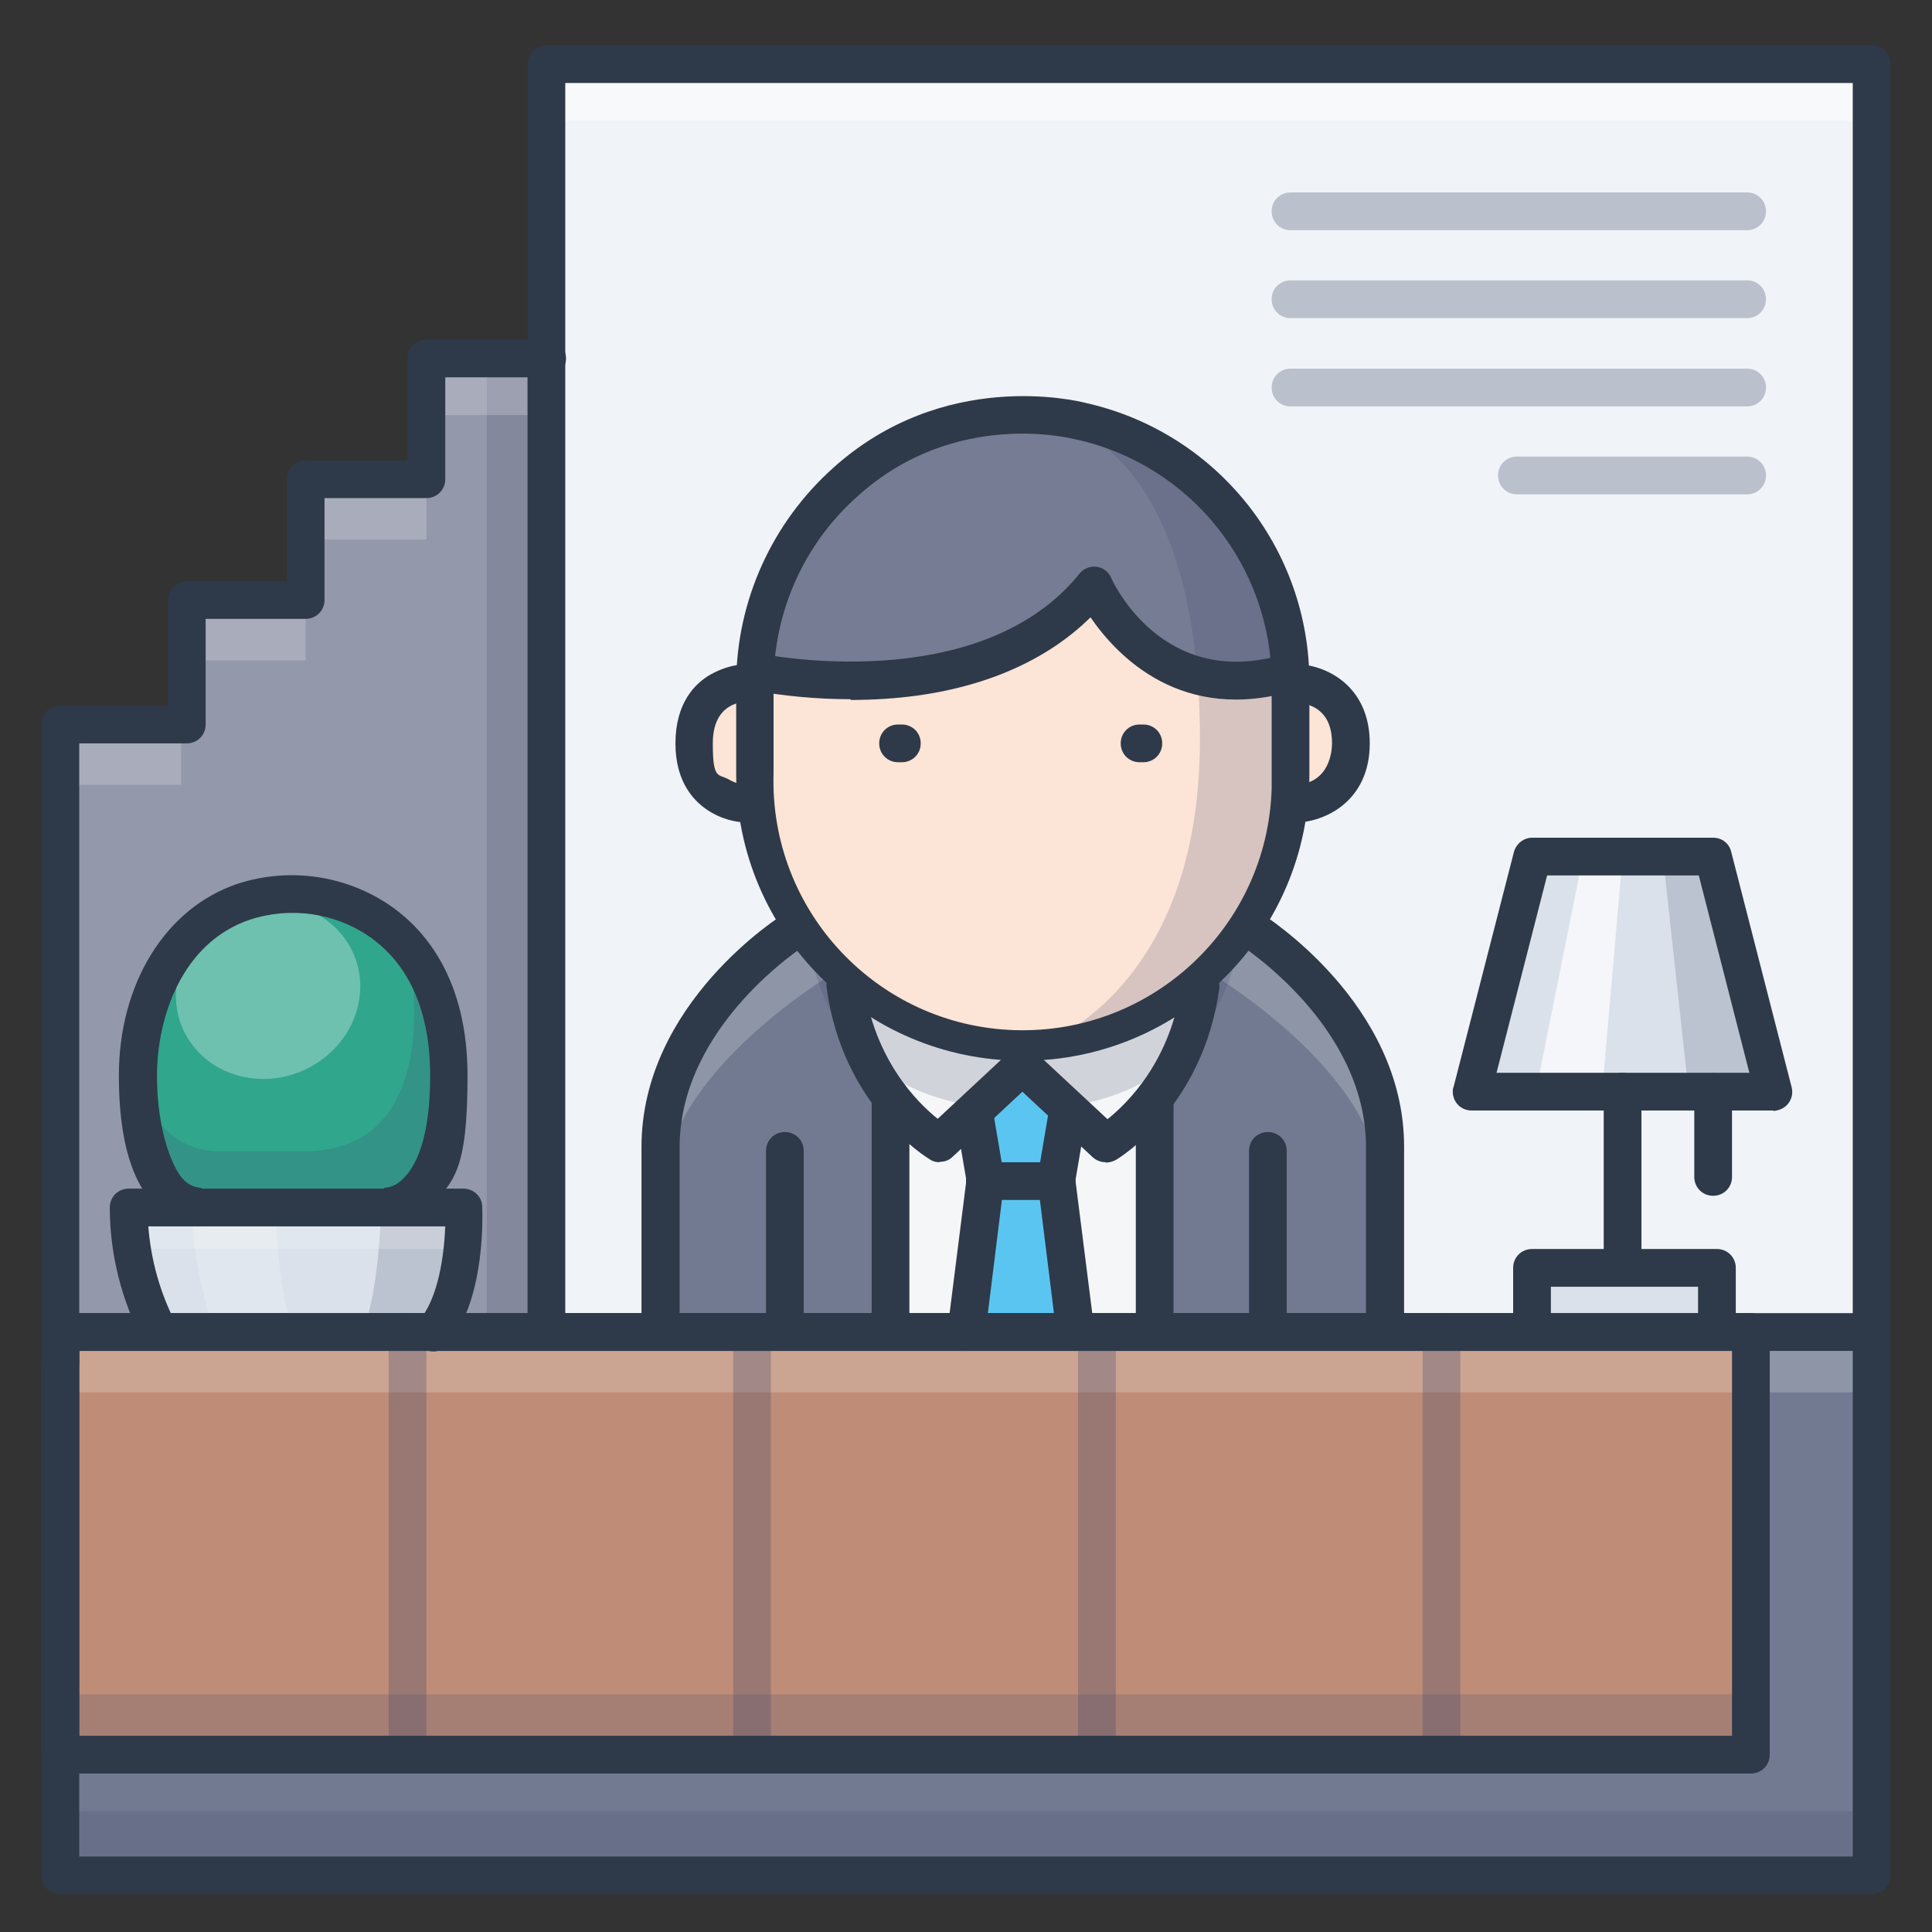
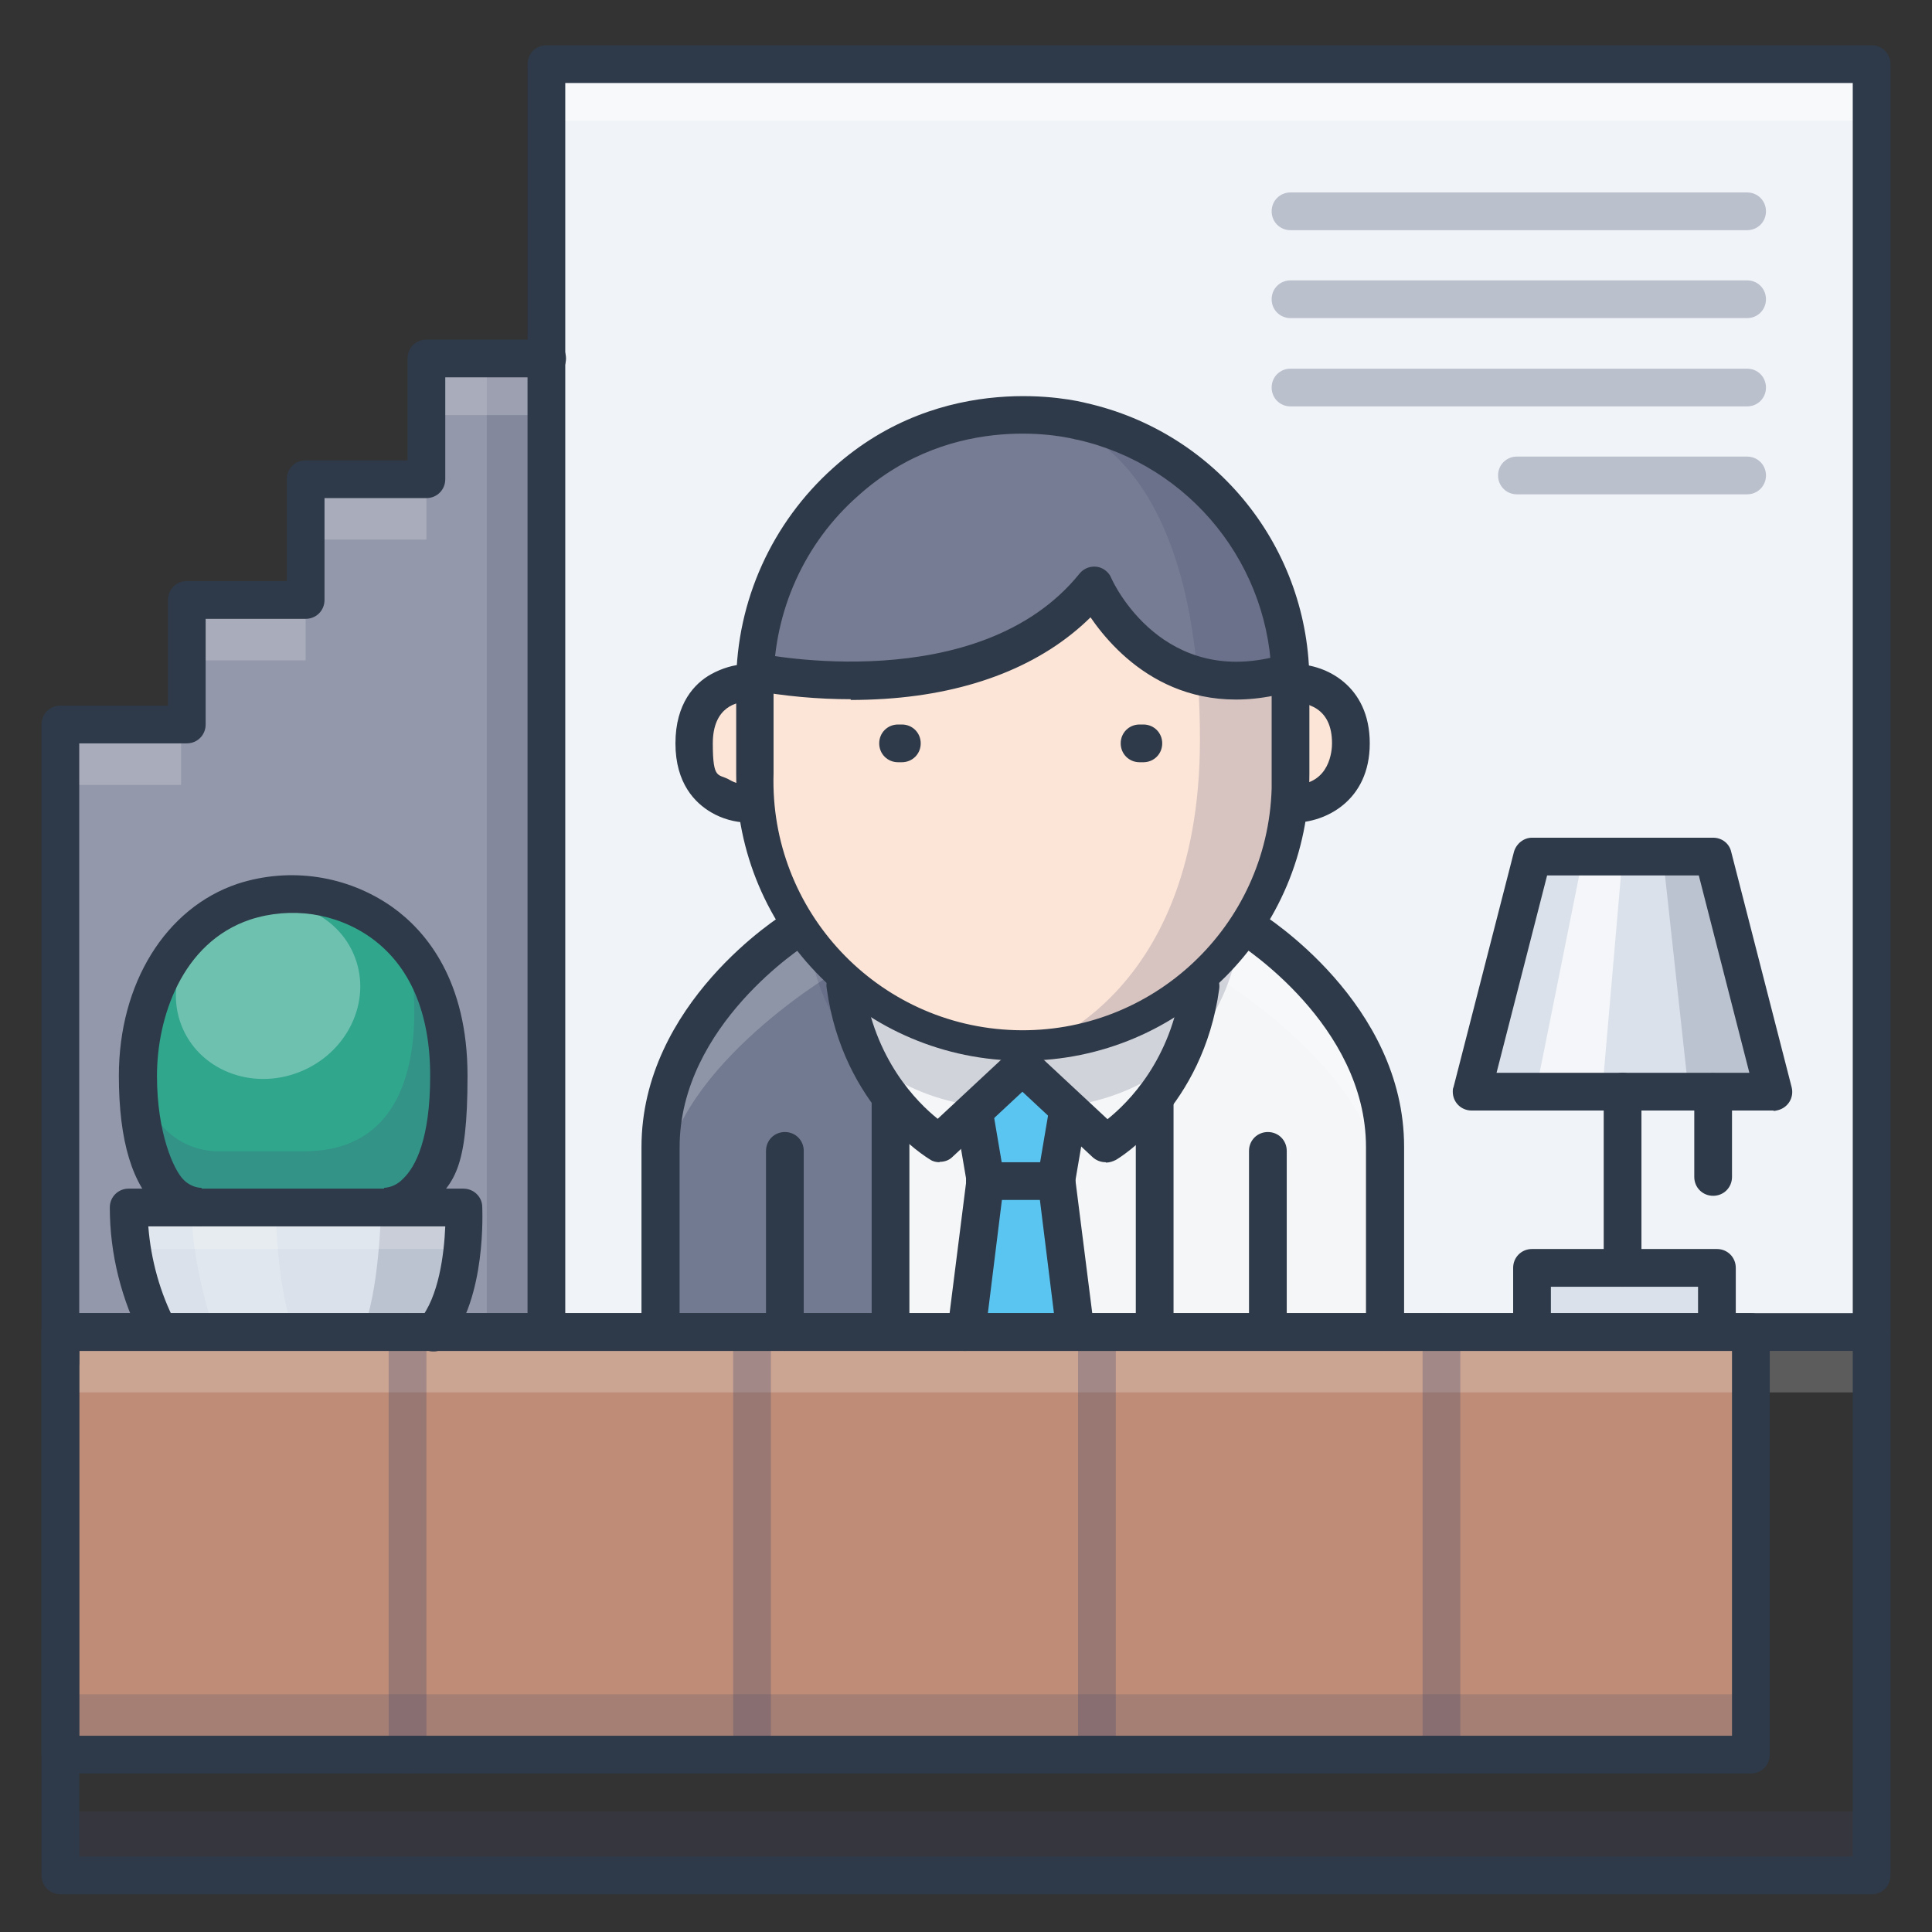
<svg xmlns="http://www.w3.org/2000/svg" id="Layer_1" version="1.1" viewBox="0 0 512 512">
  <rect x="0" y="0" width="512" height="512" fill="#333333" stroke="none" />
  <defs>
    <style>
      .st0 {
        fill: #f5f6f7;
      }

      .st1 {
        fill: #fce4d6;
      }

      .st2 {
        fill: #dae1ea;
      }

      .st3 {
        fill: #767c93;
      }

      .st4 {
        fill: #f0f3f7;
      }

      .st5 {
        fill: #2e3a49;
      }

      .st6 {
        fill: #3f456b;
      }

      .st7 {
        fill: #fff;
      }

      .st8 {
        fill: #5bc5f2;
      }

      .st9 {
        fill: #727a91;
      }

      .st10 {
        opacity: .7;
      }

      .st11 {
        opacity: .5;
      }

      .st12 {
        opacity: .2;
      }

      .st13 {
        opacity: .3;
      }

      .st14 {
        opacity: .2;
      }

      .st15 {
        opacity: .2;
      }

      .st16 {
        fill: #bf8d77;
      }

      .st17 {
        fill: #30a68d;
      }

      .st18 {
        fill: #9398aa;
      }
    </style>
  </defs>
  <g id="Colors">
    <polygon class="st18" points="16 224 16 192 49.5 192 49.5 159 81 159 81 127 113 127 113 95 145 95 145 353 16 353 16 224" />
    <path class="st17" d="M101.3,319.9s17.6,1.7,17.6-34.7-32.3-53.5-54.3-46.1c-15.2,5.1-28.1,21.4-28.1,46.1,0,37.3,17.6,34.7,17.6,34.7" />
    <g class="st15">
      <path class="st6" d="M108.2,251.4s11.6,53.7-27.6,53.7h-22.6s-17.3,1.1-21.1-20.4c0,0-4,35.2,21.3,35.2h40.4s21.1,3.4,20.3-34.1c0-22.7-10.8-34.4-10.8-34.4Z" />
    </g>
    <g class="st13">
      <ellipse class="st7" cx="71.2" cy="262.5" rx="24.7" ry="23" transform="translate(-100.4 51.5) rotate(-23.9)" />
    </g>
    <polyline class="st4" points="496 353 496 17 143.9 17 143.9 353" />
-     <rect class="st9" x="16" y="353" width="480" height="144" />
    <g class="st14">
      <rect class="st6" x="16" y="480" width="480" height="16" />
    </g>
    <g class="st15">
      <rect class="st6" x="129" y="94" width="16" height="259" />
    </g>
    <g class="st11">
      <rect class="st7" x="145" y="16" width="351" height="16" />
    </g>
    <g id="_编组_">
      <path class="st0" d="M208,353h-33v-49c0-35.7,36-58,36-58,0,0,19.5,33,60,33s60-33,60-33c0,0,36,22.3,36,58v49h-30" />
    </g>
    <path class="st9" d="M211,246s-36,23-36,59v47h63l-1-58s-13-17-11-29l-15-19Z" />
-     <path class="st9" d="M330,246s36,23,36,59v47h-63l1-58s13-17,11-29l15-19Z" />
    <g id="_编组_2">
      <path class="st3" d="M200.2,178c3.5-39.1,38.1-67.8,77.1-64.3,34.1,3.1,61.2,30.2,64.3,64.3-37.2,12.5-51.2-23.5-51.2-23.5-21.5,31.8-90.2,23.5-90.2,23.5Z" />
      <path class="st1" d="M290.5,154.5s14,36,51.2,23.5c.2,2,.3,4,.3,6v24.1c1.2,39.2-29.7,71.9-68.9,73s-71.9-29.7-73-68.9c0-1.4,0-2.8,0-4.1v-24.1c0-2,0-4.1.2-6,0,0,68.7,8.2,90.2-23.5Z" />
    </g>
    <path class="st1" d="M197.9,181s-13.9,0-13.9,16,14,16,14,16" />
    <path class="st1" d="M343.2,181s14.8,0,14.8,16-15,16-15,16" />
    <g class="st15">
      <path class="st6" d="M286.5,114.7s31.5,10.3,31.5,81.3-47,83-47,83c0,0,72-2,72-82s-56.5-82.3-56.5-82.3" />
    </g>
    <g class="st12">
      <path class="st7" d="M220.6,258.1s-44.8,26.6-44.8,57.3c0,0-7.8-38.3,32.2-69.3l12.6,12.1Z" />
    </g>
    <g class="st12">
      <path class="st7" d="M321.1,258.1s44.9,26.6,44.9,57.3c0,0,7.8-38.3-32.2-69.3l-12.6,12.1Z" />
    </g>
    <g class="st12">
      <path class="st6" d="M214.9,251.6s3.1,42.4,56.1,42.4,57-43.6,57-43.6c0,0-14,28.6-57,28.6s-56.1-27.4-56.1-27.4" />
    </g>
    <polyline class="st8" points="256 353 261 312.7 258 295 271 283 283 295 280 312.7 285 353" />
    <path class="st2" d="M42.2,353c-5.3-10.2-8.1-21.5-8.1-33h88.7s0,22-9.1,33" />
    <g class="st14">
      <path class="st6" d="M101,320s-.4,23-5.1,33h21.3s6.9-21,5.7-33h-21.9Z" />
    </g>
    <g class="st15">
      <path class="st7" d="M73,320s.4,23,5.1,33h-21.3s-6.9-21-5.7-33h21.9Z" />
    </g>
    <g class="st15">
      <rect class="st7" x="34.1" y="320" width="88.7" height="11" />
    </g>
    <polygon class="st16" points="335.7 353 16 353 16 465 464 465 464 353 408.7 353 335.7 353" />
    <g class="st12">
      <rect class="st7" x="16" y="353" width="480" height="16" />
    </g>
    <g class="st14">
      <rect class="st6" x="16" y="449" width="448" height="16" />
    </g>
    <polyline class="st2" points="406 353 406 336 455 336 455 353" />
    <polygon class="st2" points="390 289.3 406 227 454 227 470 289.3 390 289.3" />
    <g class="st15">
      <polyline class="st6" points="440.7 227 447.5 289.3 470 289.3 454 227 440.7 227" />
    </g>
    <g class="st10">
      <polyline class="st7" points="430 227 424.6 289.3 407 289.3 419.5 227 430 227" />
    </g>
    <g class="st14">
      <rect class="st7" x="113" y="94" width="32" height="16" />
    </g>
    <g class="st14">
      <rect class="st7" x="81" y="127" width="32" height="16" />
    </g>
    <g class="st14">
      <rect class="st7" x="49" y="159" width="32" height="16" />
    </g>
    <g class="st14">
      <rect class="st7" x="16" y="192" width="32" height="16" />
    </g>
    <g class="st13">
      <path class="st6" d="M463,61h-121c-2.8,0-5-2.2-5-5s2.2-5,5-5h121c2.8,0,5,2.2,5,5s-2.2,5-5,5Z" />
      <path class="st6" d="M463,84.3h-121c-2.8,0-5-2.2-5-5s2.2-5,5-5h121c2.8,0,5,2.2,5,5s-2.2,5-5,5Z" />
      <path class="st6" d="M463,107.7h-121c-2.8,0-5-2.2-5-5s2.2-5,5-5h121c2.8,0,5,2.2,5,5s-2.2,5-5,5Z" />
      <path class="st6" d="M463,131h-61c-2.8,0-5-2.2-5-5s2.2-5,5-5h61c2.8,0,5,2.2,5,5s-2.2,5-5,5Z" />
    </g>
    <g class="st13">
      <path class="st6" d="M382,470c-2.8,0-5-2.2-5-5v-112c0-2.8,2.2-5,5-5s5,2.2,5,5v112c0,2.8-2.2,5-5,5Z" />
    </g>
    <g class="st13">
      <path class="st6" d="M290.7,470c-2.8,0-5-2.2-5-5v-112c0-2.8,2.2-5,5-5s5,2.2,5,5v112c0,2.8-2.2,5-5,5Z" />
    </g>
    <g class="st13">
      <path class="st6" d="M199.3,470c-2.8,0-5-2.2-5-5h0v-112c0-2.8,2.2-5,5-5s5,2.2,5,5v112c0,2.8-2.2,5-5,5h0Z" />
    </g>
    <g class="st13">
      <path class="st6" d="M108,470c-2.8,0-5-2.2-5-5h0v-112c0-2.8,2.2-5,5-5s5,2.2,5,5v112c0,2.8-2.2,5-5,5h0Z" />
    </g>
  </g>
  <g id="Lines">
    <path class="st5" d="M53.4,324.9c-4.1,0-8-1.6-11.1-4.4-7.2-6.2-10.8-18.1-10.8-35.4,0-24.5,12.4-44.5,31.5-50.9,13.9-4.5,29.1-2.2,41,6.2,9.1,6.5,19.9,19.6,19.9,44.7s-3.6,28.5-10.6,34.9c-5.8,5.3-11.8,4.9-12.5,4.8l1-10h-.1c2-.1,3.8-1,5.2-2.5,3.2-3.1,7.1-10.4,7.1-27.2s-5.4-29.2-15.7-36.6c-9.3-6.6-21.2-8.3-32-4.8-18.2,6.1-24.7,26.1-24.7,41.4s4.5,25.1,7.1,27.6c1.3,1.3,3.1,2.1,4.9,2.1h-.2l1.4,9.9c-.5,0-.9.1-1.4.1Z" />
    <path class="st5" d="M236,357c-2.8,0-5-2.2-5-5v-61c0-2.8,2.2-5,5-5s5,2.2,5,5v61c0,2.8-2.2,5-5,5Z" />
    <path class="st5" d="M249,308c-.9,0-1.8-.2-2.5-.7-1-.6-23.1-14-27.4-45.3-.5-2.7,1.3-5.3,4-5.8,2.7-.5,5.3,1.3,5.8,4,0,.1,0,.3,0,.4,2.8,20.2,14.1,31.5,19.6,35.9l19-17.7c2-1.9,5.2-1.8,7.1.2s1.8,5.2-.2,7.1h0l-22,20.5c-.9.9-2.1,1.3-3.4,1.3Z" />
    <path class="st5" d="M306,357c-2.8,0-5-2.2-5-5v-61c0-2.8,2.2-5,5-5s5,2.2,5,5v61c0,2.8-2.2,5-5,5Z" />
    <path class="st5" d="M293,308c-1.3,0-2.5-.5-3.4-1.3l-22-20.5c-2-1.9-2.1-5-.2-7.1s5-2.1,7.1-.2l19,17.7c5.5-4.4,16.9-15.7,19.6-35.9.4-2.8,2.9-4.7,5.7-4.3,2.8.4,4.7,2.9,4.3,5.7-4.3,31.3-26.5,44.8-27.4,45.3-.8.4-1.7.7-2.6.7Z" />
    <path class="st5" d="M496,502H16c-2.8,0-5-2.2-5-5v-144c0-2.8,2.2-5,5-5h480c2.8,0,5,2.2,5,5v144c0,2.8-2.2,5-5,5ZM21,492h470v-134H21v134Z" />
    <path class="st5" d="M464,470H16c-2.8,0-5-2.2-5-5h0v-112c0-2.8,2.2-5,5-5h448c2.8,0,5,2.2,5,5v112c0,2.8-2.2,5-5,5ZM21,460h438v-102H21v102Z" />
    <path class="st5" d="M496,358c-2.8,0-5-2.2-5-5V22H149.8v331c0,2.8-2.2,5-5,5s-5-2.2-5-5V17c0-2.8,2.2-5,5-5h351.2c2.8,0,5,2.2,5,5v336c0,2.8-2.2,5-5,5Z" />
    <path class="st5" d="M271,281.1c-41.9,0-75.9-34.1-75.9-76v-23.9c0,0,0-.1,0-.2.1-21.8,9.5-42.5,25.7-57l3.3,3.7-3.3-3.7c29.2-26.3,64.3-17.9,67-17.2,34.7,7.8,59.3,38.6,59.2,74.2v24.1c0,42-34,76-75.9,76ZM205,180.9v1.8c0,0,0,22.3,0,22.3-1.1,36.4,27.5,66.9,64,68,36.4,1.1,66.9-27.5,68-64,0-1.3,0-2.7,0-4v-24c0-30.9-21.4-57.7-51.6-64.5h-.2c-1.3-.4-32.2-8.2-57.8,14.9-14.2,12.5-22.3,30.5-22.4,49.5h0Z" />
    <path class="st5" d="M198,218c-3.3-.1-6.6-1-9.5-2.7-4.3-2.5-9.5-7.7-9.5-18.3s5.1-15.9,9.4-18.3c2.9-1.6,6.1-2.6,9.4-2.7,2.8,0,5,2.2,5,5,0,2.8-2.2,5-5,5-2.1,0-8.9,1-8.9,11s1.5,7.9,4.5,9.7c1.4.8,2.9,1.2,4.5,1.3,2.8,0,5,2.2,5,5s-2.2,5-5,5Z" />
    <path class="st5" d="M343,218c-2.8,0-5-2.2-5-5s2.2-5,5-5c9.5-.2,10-9.2,10-11,0-4.7-1.6-7.9-4.8-9.6-1.6-.8-3.3-1.3-5-1.4-2.8,0-5-2.2-5-5s2.2-5,5-5c8,0,19.8,5.6,19.8,21s-12,21-20,21Z" />
    <path class="st5" d="M225.5,185.3c-8.8,0-17.6-.8-26.3-2.4-2.7-.6-4.4-3.2-3.8-5.9s3.2-4.4,5.9-3.8h0c.6.1,58.1,11.9,84.8-21.2,1.7-2.1,4.9-2.5,7-.7.6.5,1.1,1.1,1.4,1.9.5,1.2,13.8,29.8,45.7,20.2,2.6-.8,5.4.7,6.2,3.4.8,2.6-.7,5.4-3.4,6.2h0c-29.9,8.9-47-9.2-54-19.4-12.8,12.6-31.5,20.1-54.5,21.6-3.1.2-6.2.3-9.1.3Z" />
    <path class="st5" d="M175,357c-2.8,0-5-2.2-5-5v-48c0-38.1,36.8-61.3,38.4-62.2,2.3-1.5,5.4-.7,6.9,1.6,1.5,2.3.7,5.4-1.6,6.9h0c-.3.2-33.6,21.3-33.6,53.8v48c0,2.8-2.2,5-5,5Z" />
    <path class="st5" d="M367,358c-2.8,0-5-2.2-5-5v-49c0-32.5-33.3-53.5-33.6-53.8-2.3-1.5-3.1-4.5-1.6-6.9,1.5-2.3,4.5-3.1,6.9-1.6,1.6,1,38.4,24.2,38.4,62.2v49c0,2.8-2.2,5-5,5Z" />
    <path class="st5" d="M336,358c-2.8,0-5-2.2-5-5v-48c0-2.8,2.2-5,5-5s5,2.2,5,5v48c0,2.8-2.2,5-5,5Z" />
    <path class="st5" d="M208,358c-2.8,0-5-2.2-5-5v-48c0-2.8,2.2-5,5-5s5,2.2,5,5v48c0,2.8-2.2,5-5,5Z" />
    <path class="st5" d="M239,202h-1c-2.8,0-5-2.2-5-5s2.2-5,5-5h1c2.8,0,5,2.2,5,5s-2.2,5-5,5Z" />
    <path class="st5" d="M303,202h-1c-2.8,0-5-2.2-5-5s2.2-5,5-5h1c2.8,0,5,2.2,5,5s-2.2,5-5,5Z" />
    <path class="st5" d="M256,358c-.2,0-.4,0-.6,0-2.7-.3-4.7-2.8-4.3-5.6l5-39.6-2.9-17c-.5-2.7,1.4-5.3,4.1-5.8,2.7-.5,5.3,1.4,5.8,4.1l3,17.7c0,.5,0,1,0,1.5l-5,40.3c-.3,2.5-2.4,4.4-5,4.4Z" />
    <path class="st5" d="M285,358c-2.5,0-4.6-1.9-5-4.4l-5-40.3c0-.5,0-1,0-1.5l3-17.7c.5-2.7,3-4.6,5.8-4.1s4.6,3,4.1,5.8l-2.9,17,5,39.5c.3,2.7-1.6,5.2-4.3,5.6-.2,0-.4,0-.7,0Z" />
    <path class="st5" d="M280,318h-19c-2.8,0-5-2.2-5-5s2.2-5,5-5h19c2.8,0,5,2.2,5,5s-2.2,5-5,5Z" />
    <path class="st5" d="M42.2,358c-1.8,0-3.4-1-4.3-2.5-5.7-11-8.8-23.1-8.8-35.5,0-2.8,2.2-5,5-5h88.7c2.7,0,4.9,2.1,5,4.7,0,1,1.2,24.1-9,36.5-1.7,2.2-4.8,2.6-7,.9s-2.6-4.8-.9-7c0-.1.2-.2.3-.3,5.1-6.1,6.5-17.5,6.8-24.8H39.3c.7,8.9,3.1,17.6,7.2,25.5,1.4,2.4.6,5.4-1.8,6.8-.8.4-1.6.7-2.5.7Z" />
    <path class="st5" d="M470,294.3h-80c-2.8,0-5-2.2-5-5,0-.4,0-.8.2-1.2l16-62.3c.6-2.2,2.6-3.8,4.8-3.8h48c2.3,0,4.3,1.5,4.8,3.8l16,62.3c.7,2.7-.9,5.4-3.6,6.1-.4.1-.8.2-1.2.2ZM396.5,284.3h67.1l-13.4-52.3h-40.2l-13.4,52.3Z" />
    <path class="st5" d="M430,341c-2.8,0-5-2.2-5-5v-46.7c0-2.8,2.2-5,5-5s5,2.2,5,5h0v46.7c0,2.8-2.2,5-5,5Z" />
    <path class="st5" d="M454,316.9c-2.8,0-5-2.2-5-5v-22.5c0-2.8,2.2-5,5-5s5,2.2,5,5h0v22.5c0,2.8-2.2,5-5,5Z" />
    <path class="st5" d="M455,358c-2.8,0-5-2.2-5-5v-12h-39v12c0,2.8-2.2,5-5,5s-5-2.2-5-5v-17c0-2.8,2.2-5,5-5h49c2.8,0,5,2.2,5,5v17c0,2.8-2.2,5-5,5Z" />
    <path class="st5" d="M16,366c-2.8,0-5-2.2-5-5v-169c0-2.8,2.2-5,5-5h28.5v-28c0-2.8,2.2-5,5-5h26.5v-27c0-2.8,2.2-5,5-5h27v-27c0-2.8,2.2-5,5-5h32c2.8,0,5,2.2,5,5s-2.2,5-5,5h-27v27c0,2.8-2.2,5-5,5h-27v27c0,2.8-2.2,5-5,5h-26.5v28c0,2.8-2.2,5-5,5h-28.5v164c0,2.8-2.2,5-5,5Z" />
  </g>
</svg>